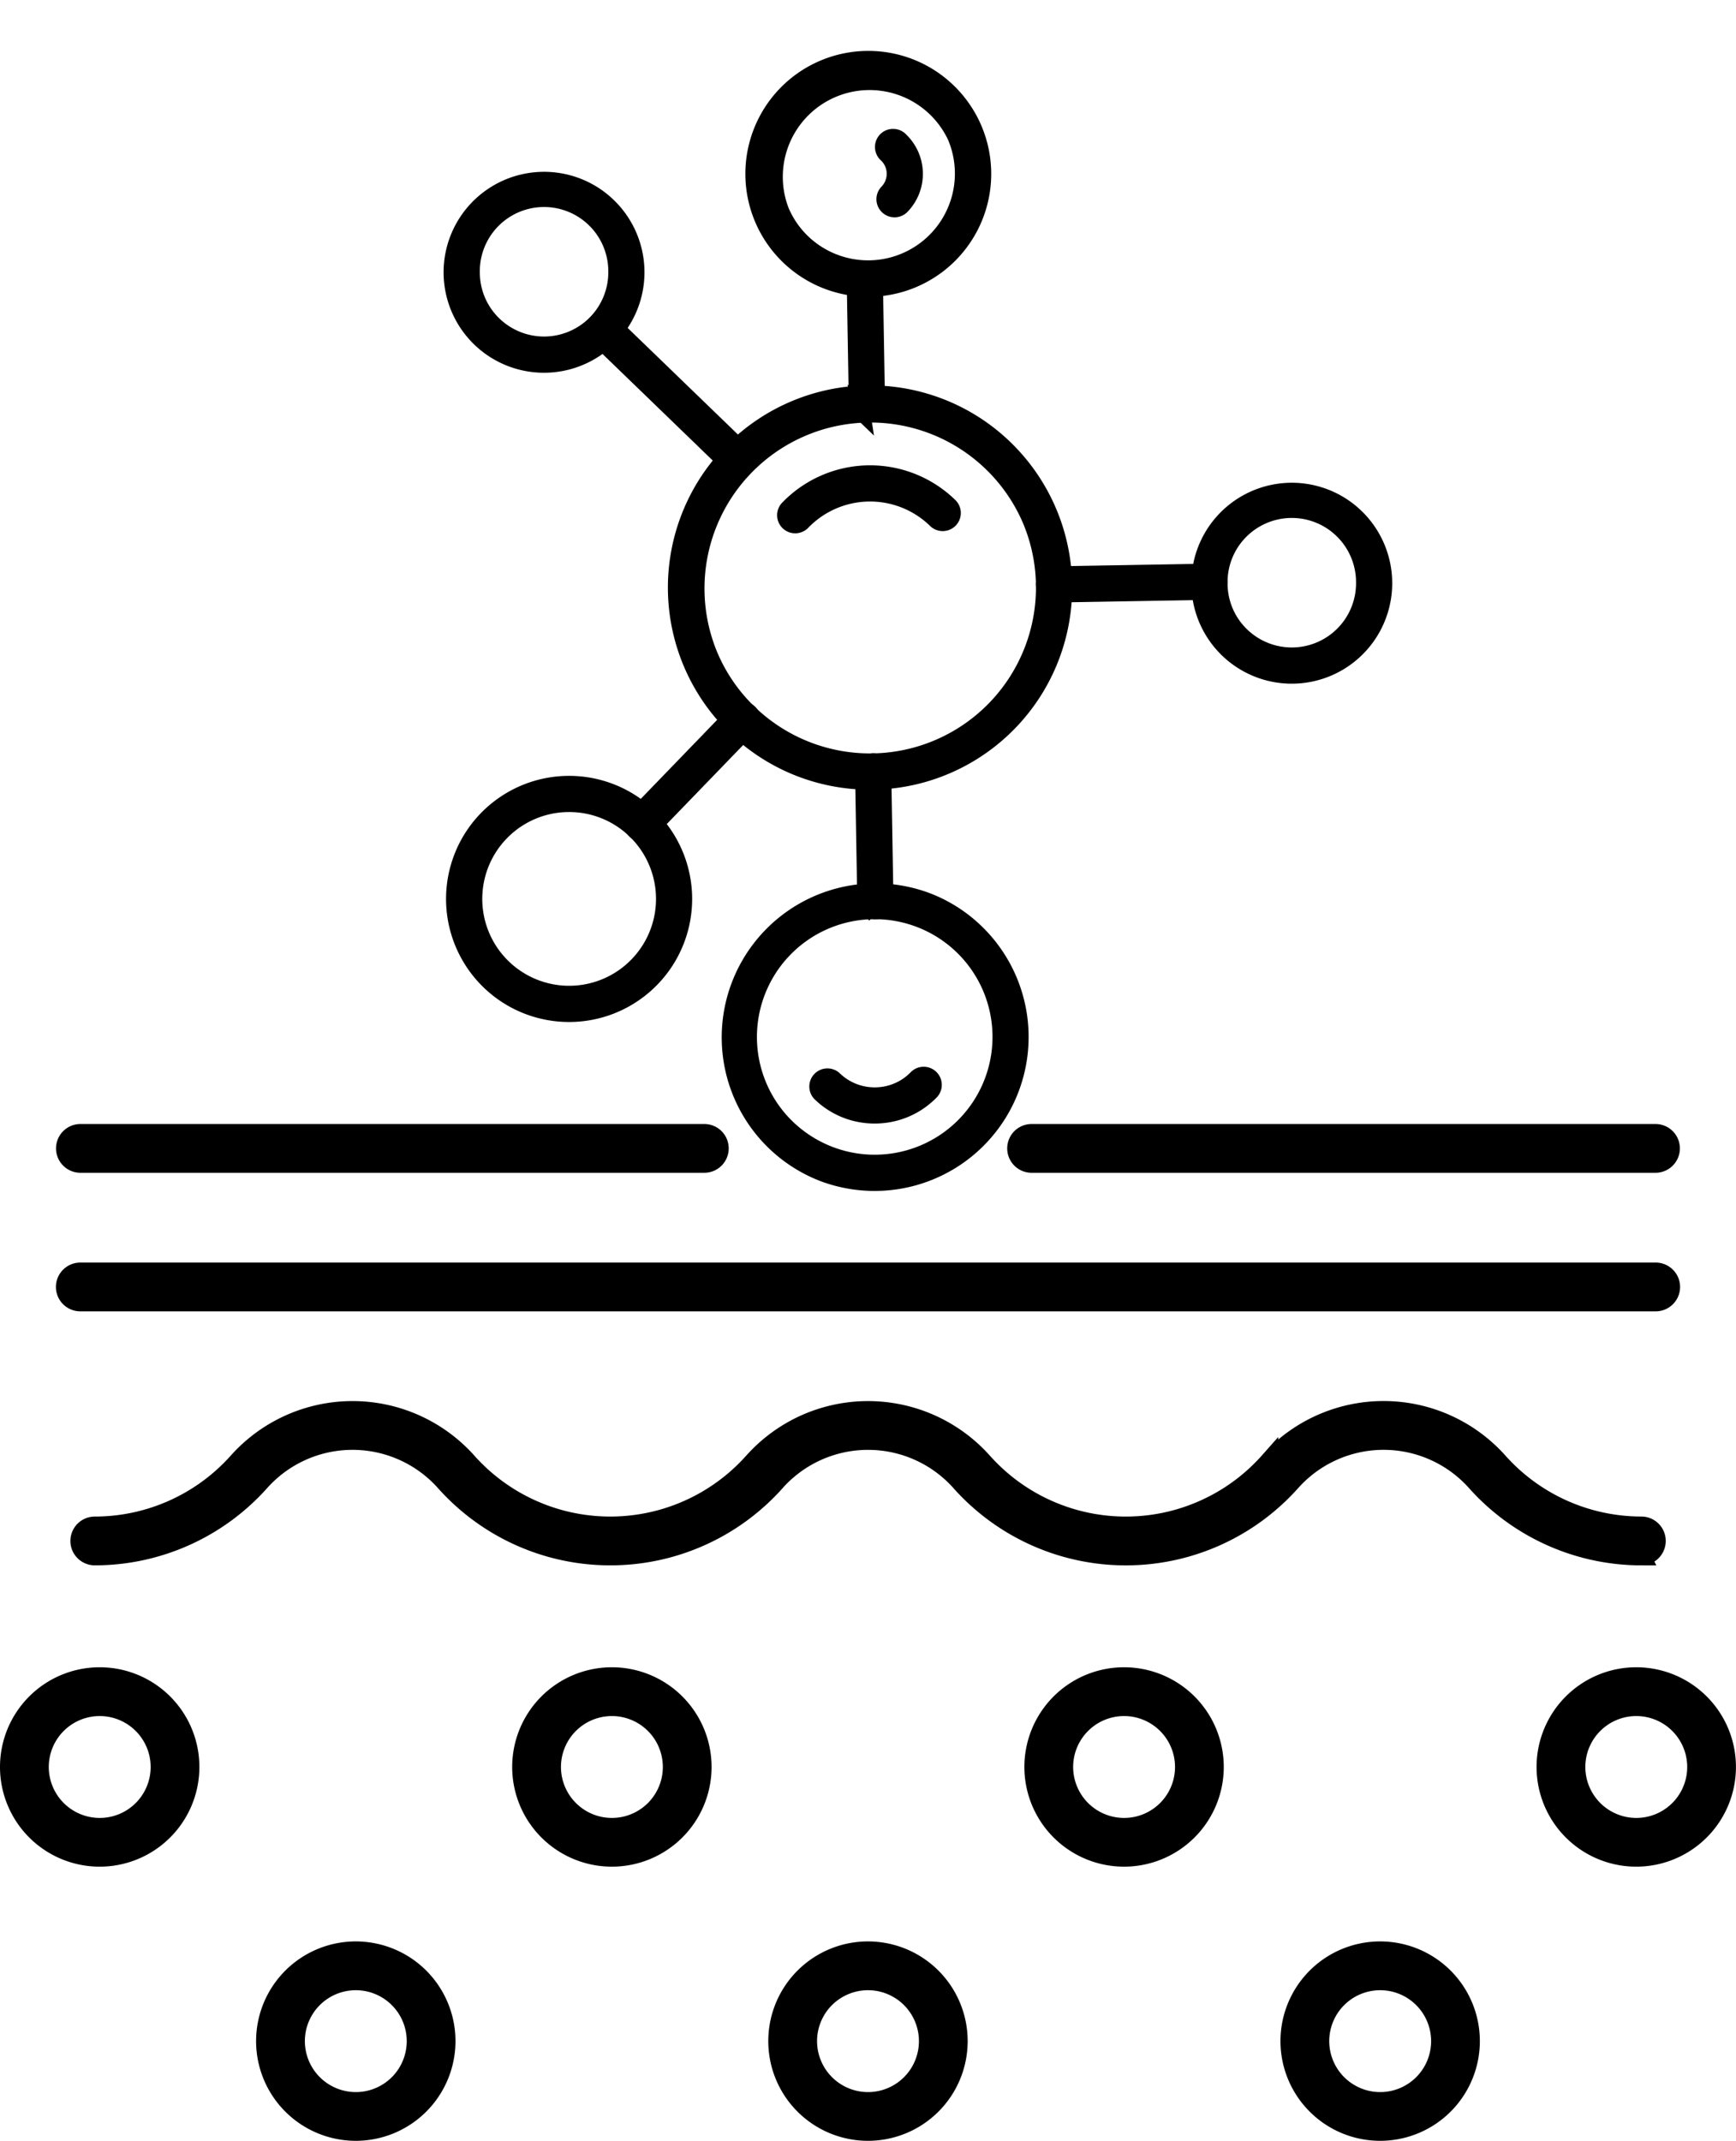
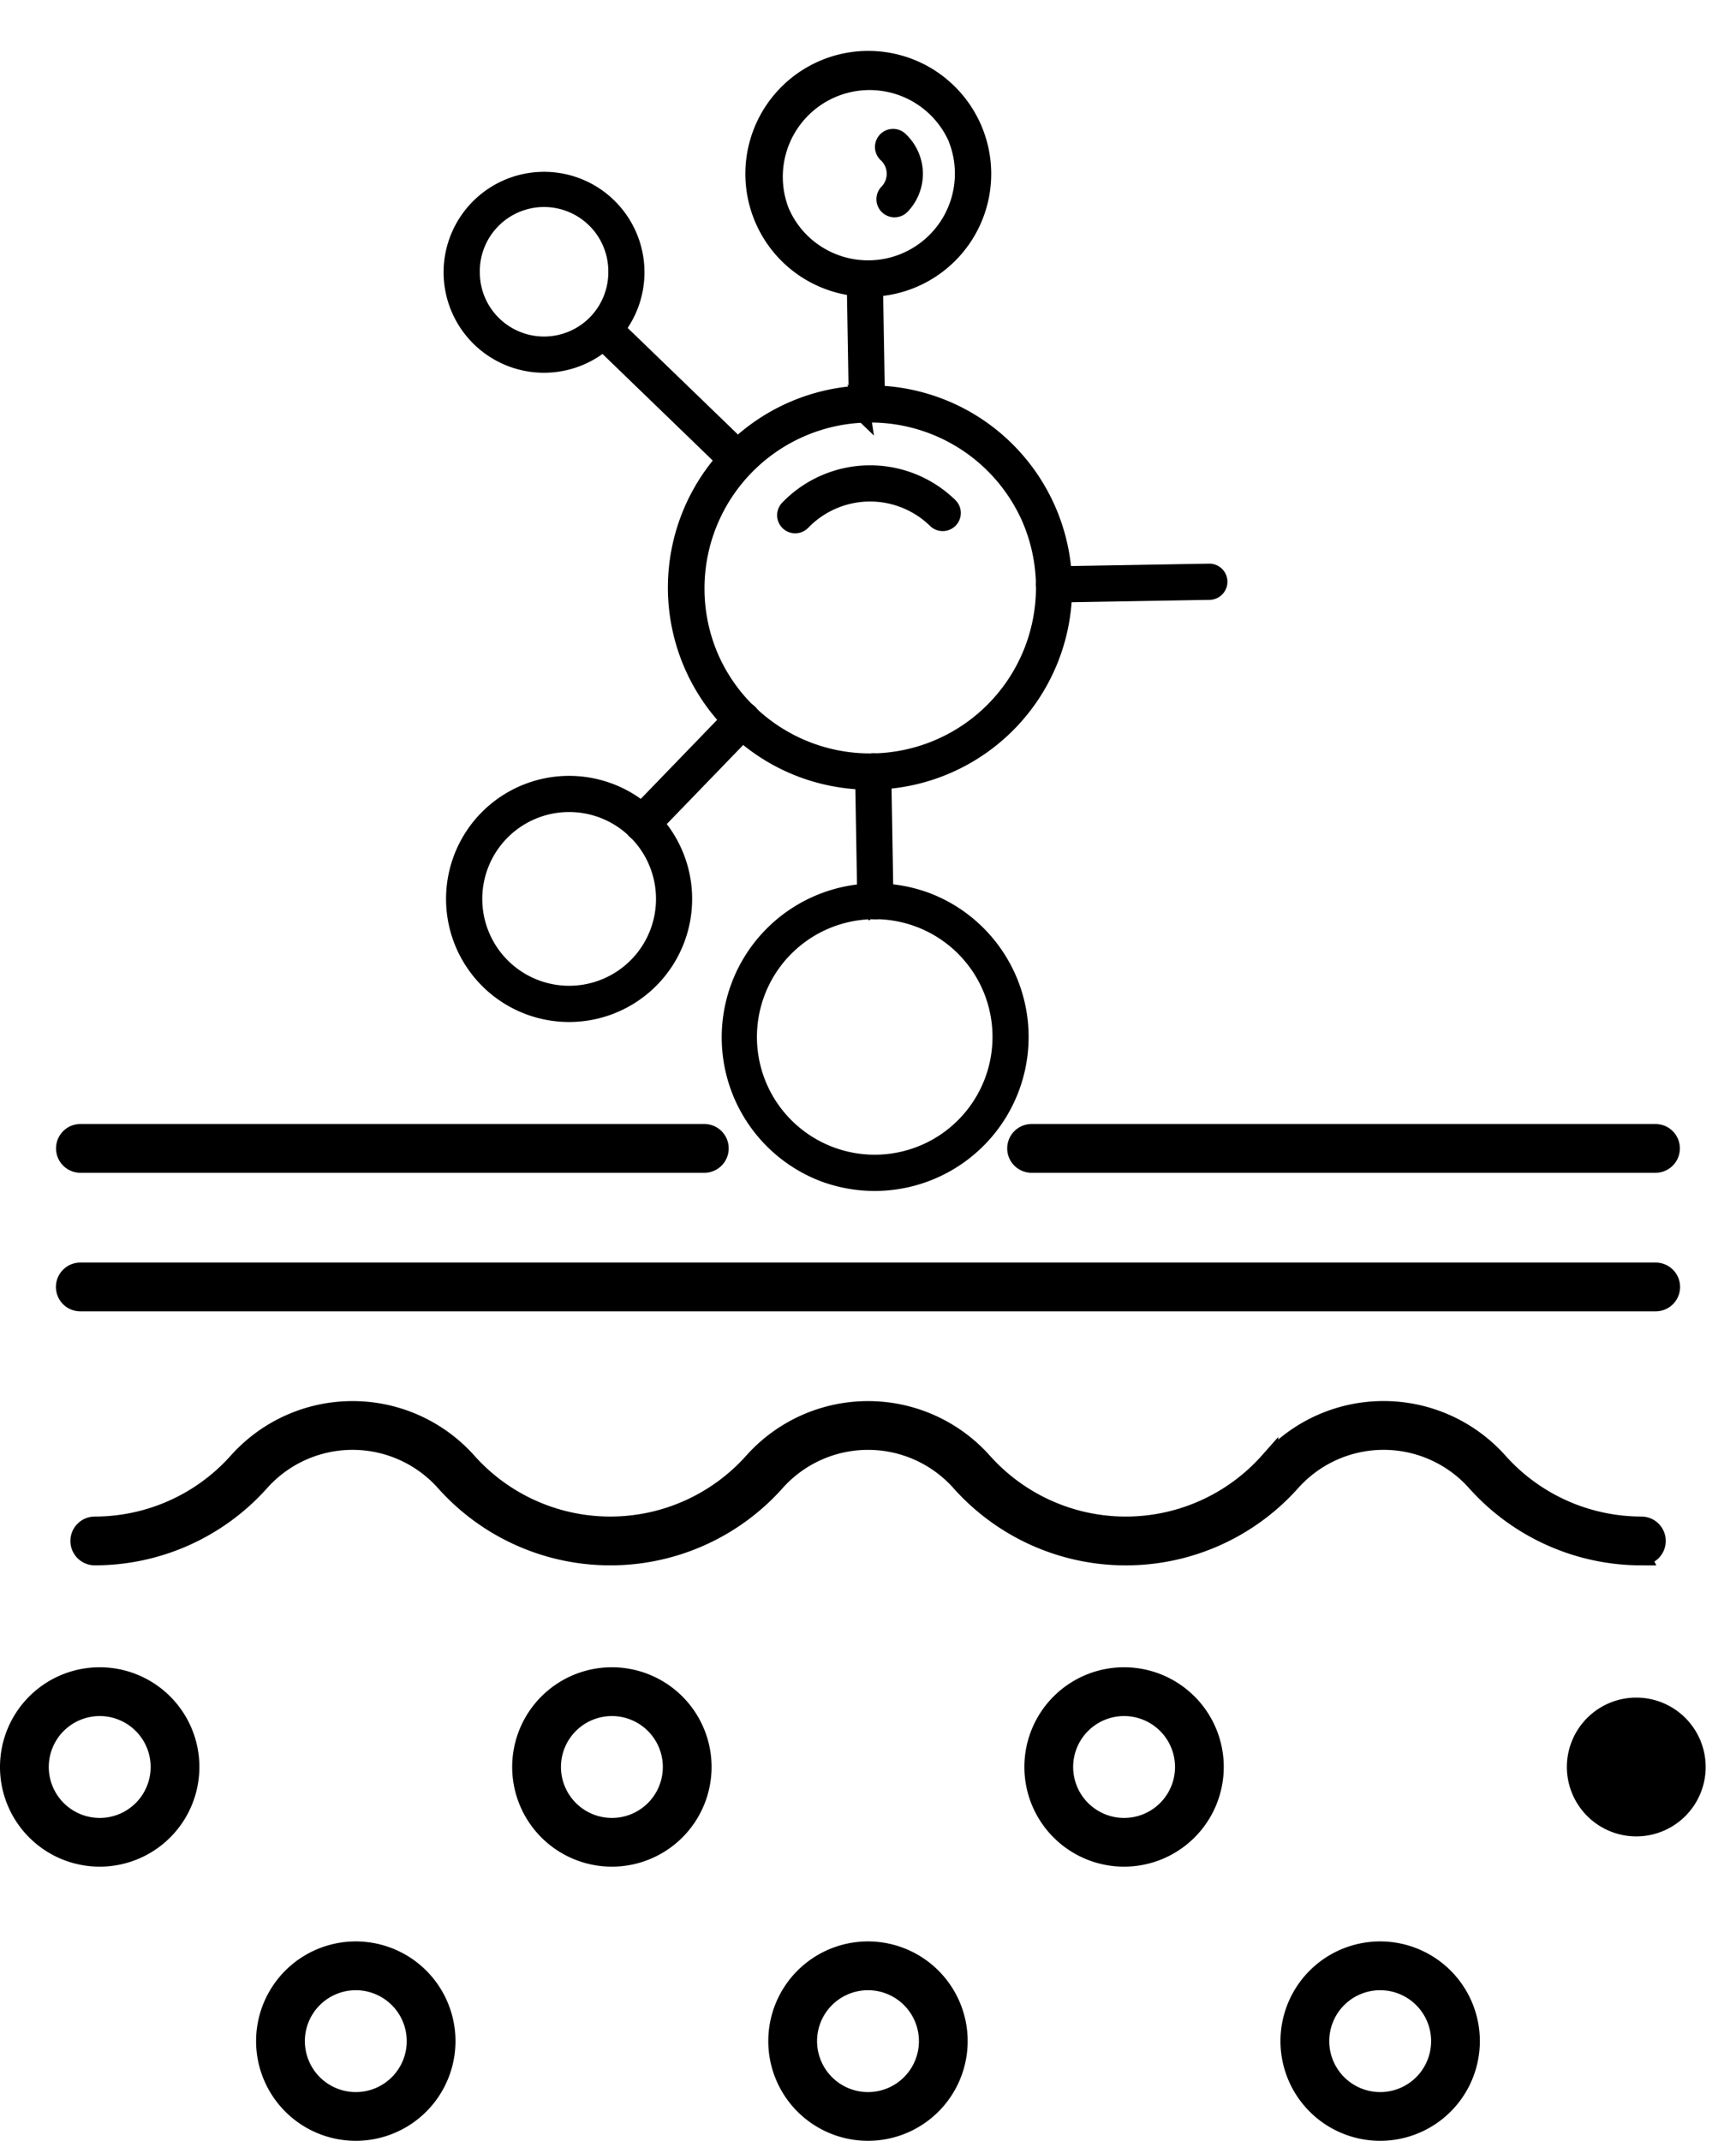
<svg xmlns="http://www.w3.org/2000/svg" width="94.035" height="115.957" viewBox="0 0 94.035 115.957">
  <g id="HS_Procedure-icons_Melanoma" transform="translate(-4308.242 -2586.204)">
    <g id="Group_11219" data-name="Group 11219" transform="translate(4308.742 2647.584)">
      <path id="Path_7404" data-name="Path 7404" d="M2672.613,1422.73a12.022,12.022,0,0,1-8.931-3.982l-.045-.05a6.7,6.7,0,0,0-9.974,0l-.048.052a12.006,12.006,0,0,1-17.859,0l-.046-.052,0,0a6.7,6.7,0,0,0-9.972,0l0,0-.045.051a12.007,12.007,0,0,1-17.86,0l-.046-.051,0,0a6.7,6.7,0,0,0-9.973,0l0,0-.045.05a12.024,12.024,0,0,1-8.93,3.981.821.821,0,1,1,0-1.643,10.378,10.378,0,0,0,7.709-3.437v0l.045-.05a8.345,8.345,0,0,1,12.415,0l.045.05,0,0a10.364,10.364,0,0,0,15.418,0l0,0,.047-.051a8.345,8.345,0,0,1,12.412,0l.046.051,0,0a10.364,10.364,0,0,0,15.419,0l.047-.053a8.346,8.346,0,0,1,12.415,0l.045.05a10.377,10.377,0,0,0,7.71,3.439.821.821,0,1,1,0,1.643Z" transform="translate(-2584.204 -1399.824)" stroke="#000" stroke-linecap="round" stroke-width="1" />
      <path id="Ellipse_49" data-name="Ellipse 49" d="M2.9-2A4.9,4.9,0,0,1,7.8,2.9,4.9,4.9,0,0,1,2.9,7.8,4.9,4.9,0,0,1-2,2.9,4.9,4.9,0,0,1,2.9-2Zm0,8.161A3.259,3.259,0,1,0-.358,2.9,3.263,3.263,0,0,0,2.9,6.161Z" transform="translate(2 31.425)" stroke="#000" stroke-linecap="round" stroke-width="1" />
      <path id="Ellipse_50" data-name="Ellipse 50" d="M2.9-2A4.9,4.9,0,0,1,7.8,2.9,4.9,4.9,0,0,1,2.9,7.8,4.9,4.9,0,0,1-2,2.9,4.9,4.9,0,0,1,2.9-2Zm0,8.161A3.259,3.259,0,1,0-.358,2.9,3.263,3.263,0,0,0,2.9,6.161Z" transform="translate(29.744 31.425)" stroke="#000" stroke-linecap="round" stroke-width="1" />
      <path id="Ellipse_51" data-name="Ellipse 51" d="M2.9-2A4.9,4.9,0,0,1,7.8,2.9,4.9,4.9,0,0,1,2.9,7.8,4.9,4.9,0,0,1-2,2.9,4.9,4.9,0,0,1,2.9-2Zm0,8.161A3.259,3.259,0,1,0-.358,2.9,3.263,3.263,0,0,0,2.9,6.161Z" transform="translate(57.488 31.425)" stroke="#000" stroke-linecap="round" stroke-width="1" />
-       <path id="Ellipse_52" data-name="Ellipse 52" d="M2.9-2A4.9,4.9,0,0,1,7.8,2.9,4.9,4.9,0,0,1,2.9,7.8,4.9,4.9,0,0,1-2,2.9,4.9,4.9,0,0,1,2.9-2Zm0,8.161A3.259,3.259,0,1,0-.358,2.9,3.263,3.263,0,0,0,2.9,6.161Z" transform="translate(85.232 31.425)" stroke="#000" stroke-linecap="round" stroke-width="1" />
+       <path id="Ellipse_52" data-name="Ellipse 52" d="M2.9-2Zm0,8.161A3.259,3.259,0,1,0-.358,2.9,3.263,3.263,0,0,0,2.9,6.161Z" transform="translate(85.232 31.425)" stroke="#000" stroke-linecap="round" stroke-width="1" />
      <path id="Ellipse_53" data-name="Ellipse 53" d="M2.9-2A4.9,4.9,0,0,1,7.8,2.9,4.9,4.9,0,0,1,2.9,7.8,4.9,4.9,0,0,1-2,2.9,4.9,4.9,0,0,1,2.9-2Zm0,8.161A3.259,3.259,0,1,0-.358,2.9,3.263,3.263,0,0,0,2.9,6.161Z" transform="translate(15.872 46.274)" stroke="#000" stroke-linecap="round" stroke-width="1" />
      <path id="Ellipse_54" data-name="Ellipse 54" d="M2.9-2A4.9,4.9,0,0,1,7.8,2.9,4.9,4.9,0,0,1,2.9,7.8,4.9,4.9,0,0,1-2,2.9,4.9,4.9,0,0,1,2.9-2Zm0,8.161A3.259,3.259,0,1,0-.358,2.9,3.263,3.263,0,0,0,2.9,6.161Z" transform="translate(43.616 46.274)" stroke="#000" stroke-linecap="round" stroke-width="1" />
      <path id="Ellipse_55" data-name="Ellipse 55" d="M2.9-2A4.9,4.9,0,0,1,7.8,2.9,4.9,4.9,0,0,1,2.9,7.8,4.9,4.9,0,0,1-2,2.9,4.9,4.9,0,0,1,2.9-2Zm0,8.161A3.259,3.259,0,1,0-.358,2.9,3.263,3.263,0,0,0,2.9,6.161Z" transform="translate(71.36 46.274)" stroke="#000" stroke-linecap="round" stroke-width="1" />
      <path id="Line_870" data-name="Line 870" d="M84.156-.358H-1.179A.821.821,0,0,1-2-1.179.821.821,0,0,1-1.179-2H84.156a.821.821,0,0,1,.821.821A.821.821,0,0,1,84.156-.358Z" transform="translate(5.029 9.505)" stroke="#000" stroke-linecap="round" stroke-width="1" />
      <path id="Line_871" data-name="Line 871" d="M32.616-.358H-1.179A.821.821,0,0,1-2-1.179.821.821,0,0,1-1.179-2H32.616a.821.821,0,0,1,.821.821A.821.821,0,0,1,32.616-.358Z" transform="translate(56.558 2)" stroke="#000" stroke-linecap="round" stroke-width="1" />
      <path id="Line_872" data-name="Line 872" d="M32.616-.358H-1.179A.821.821,0,0,1-2-1.179.821.821,0,0,1-1.179-2H32.616a.821.821,0,0,1,.821.821A.821.821,0,0,1,32.616-.358Z" transform="translate(5.035 2)" stroke="#000" stroke-linecap="round" stroke-width="1" />
    </g>
    <g id="Group_11220" data-name="Group 11220" transform="matrix(0.719, 0.695, -0.695, 0.719, 4349.588, 2581.559)">
      <path id="Ellipse_61" data-name="Ellipse 61" d="M10.449,0a10.451,10.451,0,0,1,4.067,20.076A10.451,10.451,0,0,1,6.381.821,10.384,10.384,0,0,1,10.449,0Zm0,19.936A9.49,9.49,0,0,0,14.141,1.707,9.49,9.49,0,0,0,6.756,19.191,9.428,9.428,0,0,0,10.449,19.936Z" transform="translate(19.057 11.754)" stroke="#000" stroke-linecap="round" stroke-width="1" />
      <path id="Path_7444" data-name="Path 7444" d="M.481,6.6A.481.481,0,0,1,0,6.119,6.114,6.114,0,0,1,6.119,0a.481.481,0,1,1,0,.961A5.153,5.153,0,0,0,.961,6.119.481.481,0,0,1,.481,6.6Z" transform="translate(23.386 16.083)" stroke="#000" stroke-linecap="round" stroke-width="1" />
      <path id="Line_902" data-name="Line 902" d="M10.619.961H.481A.481.481,0,0,1,.481,0H10.619a.481.481,0,1,1,0,.961Z" transform="translate(8.917 21.717)" stroke="#000" stroke-linecap="round" stroke-width="1" />
      <path id="Line_903" data-name="Line 903" d="M.481,8.769A.481.481,0,0,1,0,8.289V.481a.481.481,0,1,1,.961,0V8.289A.481.481,0,0,1,.481,8.769Z" transform="translate(29.029 31.69)" stroke="#000" stroke-linecap="round" stroke-width="1" />
      <path id="Line_904" data-name="Line 904" d="M.481,6.924a.481.481,0,0,1-.34-.82L6.1.141a.481.481,0,0,1,.68.68L.82,6.783A.479.479,0,0,1,.481,6.924Z" transform="translate(36.068 8.715)" stroke="#000" stroke-linecap="round" stroke-width="1" />
      <path id="Line_905" data-name="Line 905" d="M5.284,5.764a.479.479,0,0,1-.34-.141L.141.82A.481.481,0,0,1,.82.141l4.8,4.8a.481.481,0,0,1-.34.82Z" transform="translate(17.175 9.875)" stroke="#000" stroke-linecap="round" stroke-width="1" />
      <path id="Path_7445" data-name="Path 7445" d="M5.449,5.942A.479.479,0,0,1,5.11,5.8L.141.832A.481.481,0,0,1,0,.492V.481A.481.481,0,0,1,.878.21L5.789,5.121a.481.481,0,0,1-.34.82Z" transform="translate(36.068 28.756)" stroke="#000" stroke-linecap="round" stroke-width="1" />
      <path id="Ellipse_62" data-name="Ellipse 62" d="M4.941,0A4.942,4.942,0,0,1,6.864,9.493,4.942,4.942,0,0,1,3.017.388,4.91,4.91,0,0,1,4.941,0Zm0,8.92A3.98,3.98,0,0,0,7.755,2.127,3.98,3.98,0,1,0,2.127,7.755,3.954,3.954,0,0,0,4.941,8.92Z" transform="translate(0 17.257)" stroke="#000" stroke-linecap="round" stroke-width="1" />
-       <path id="Ellipse_63" data-name="Ellipse 63" d="M4.941,0A4.942,4.942,0,0,1,6.864,9.493,4.942,4.942,0,0,1,3.017.388,4.91,4.91,0,0,1,4.941,0Zm0,8.92A3.98,3.98,0,0,0,7.755,2.127,3.98,3.98,0,1,0,2.127,7.755,3.953,3.953,0,0,0,4.941,8.92Z" transform="translate(40.827 1.216)" stroke="#000" stroke-linecap="round" stroke-width="1" />
      <path id="Path_7446" data-name="Path 7446" d="M6.157,0a6.158,6.158,0,0,1,2.4,11.83A6.158,6.158,0,0,1,3.76.484,6.119,6.119,0,0,1,6.157,0Zm0,11.353A5.2,5.2,0,0,0,8.179,1.369a5.2,5.2,0,0,0-4.044,9.575A5.16,5.16,0,0,0,6.157,11.353Z" transform="translate(7.704 0)" stroke="#000" stroke-linecap="round" stroke-width="1" />
      <path id="Path_7447" data-name="Path 7447" d="M2.458,2.939a.481.481,0,0,1-.481-.481,1.5,1.5,0,0,0-1.5-1.5A.481.481,0,1,1,.481,0,2.461,2.461,0,0,1,2.939,2.458.481.481,0,0,1,2.458,2.939Z" transform="translate(13.381 3.699)" stroke="#000" stroke-linecap="round" stroke-width="1" />
      <path id="Ellipse_64" data-name="Ellipse 64" d="M6.165,0a6.166,6.166,0,0,1,2.4,11.845A6.166,6.166,0,0,1,3.765.485,6.127,6.127,0,0,1,6.165,0Zm0,11.368a5.205,5.205,0,0,0,2.025-10,5.205,5.205,0,0,0-4.051,9.59A5.171,5.171,0,0,0,6.165,11.368Z" transform="translate(23.29 39.544) rotate(-0.47)" stroke="#000" stroke-linecap="round" stroke-width="1" />
      <path id="Path_7448" data-name="Path 7448" d="M7.84,0a7.842,7.842,0,0,1,3.052,15.063A7.842,7.842,0,0,1,4.788.616,7.792,7.792,0,0,1,7.84,0Zm0,14.718A6.881,6.881,0,0,0,10.517,1.5,6.88,6.88,0,0,0,5.163,14.178,6.833,6.833,0,0,0,7.84,14.718Z" transform="translate(38.765 31.69)" stroke="#000" stroke-linecap="round" stroke-width="1" />
-       <path id="Path_7449" data-name="Path 7449" d="M.481,4.67a.481.481,0,0,1,0-.961,3.208,3.208,0,0,0,2.283-.946A3.208,3.208,0,0,0,3.709.48a.481.481,0,0,1,.961,0,4.165,4.165,0,0,1-.329,1.631,4.178,4.178,0,0,1-.9,1.332,4.177,4.177,0,0,1-1.332.9A4.166,4.166,0,0,1,.481,4.67Z" transform="translate(46.124 39.049)" stroke="#000" stroke-linecap="round" stroke-width="1" />
    </g>
  </g>
</svg>